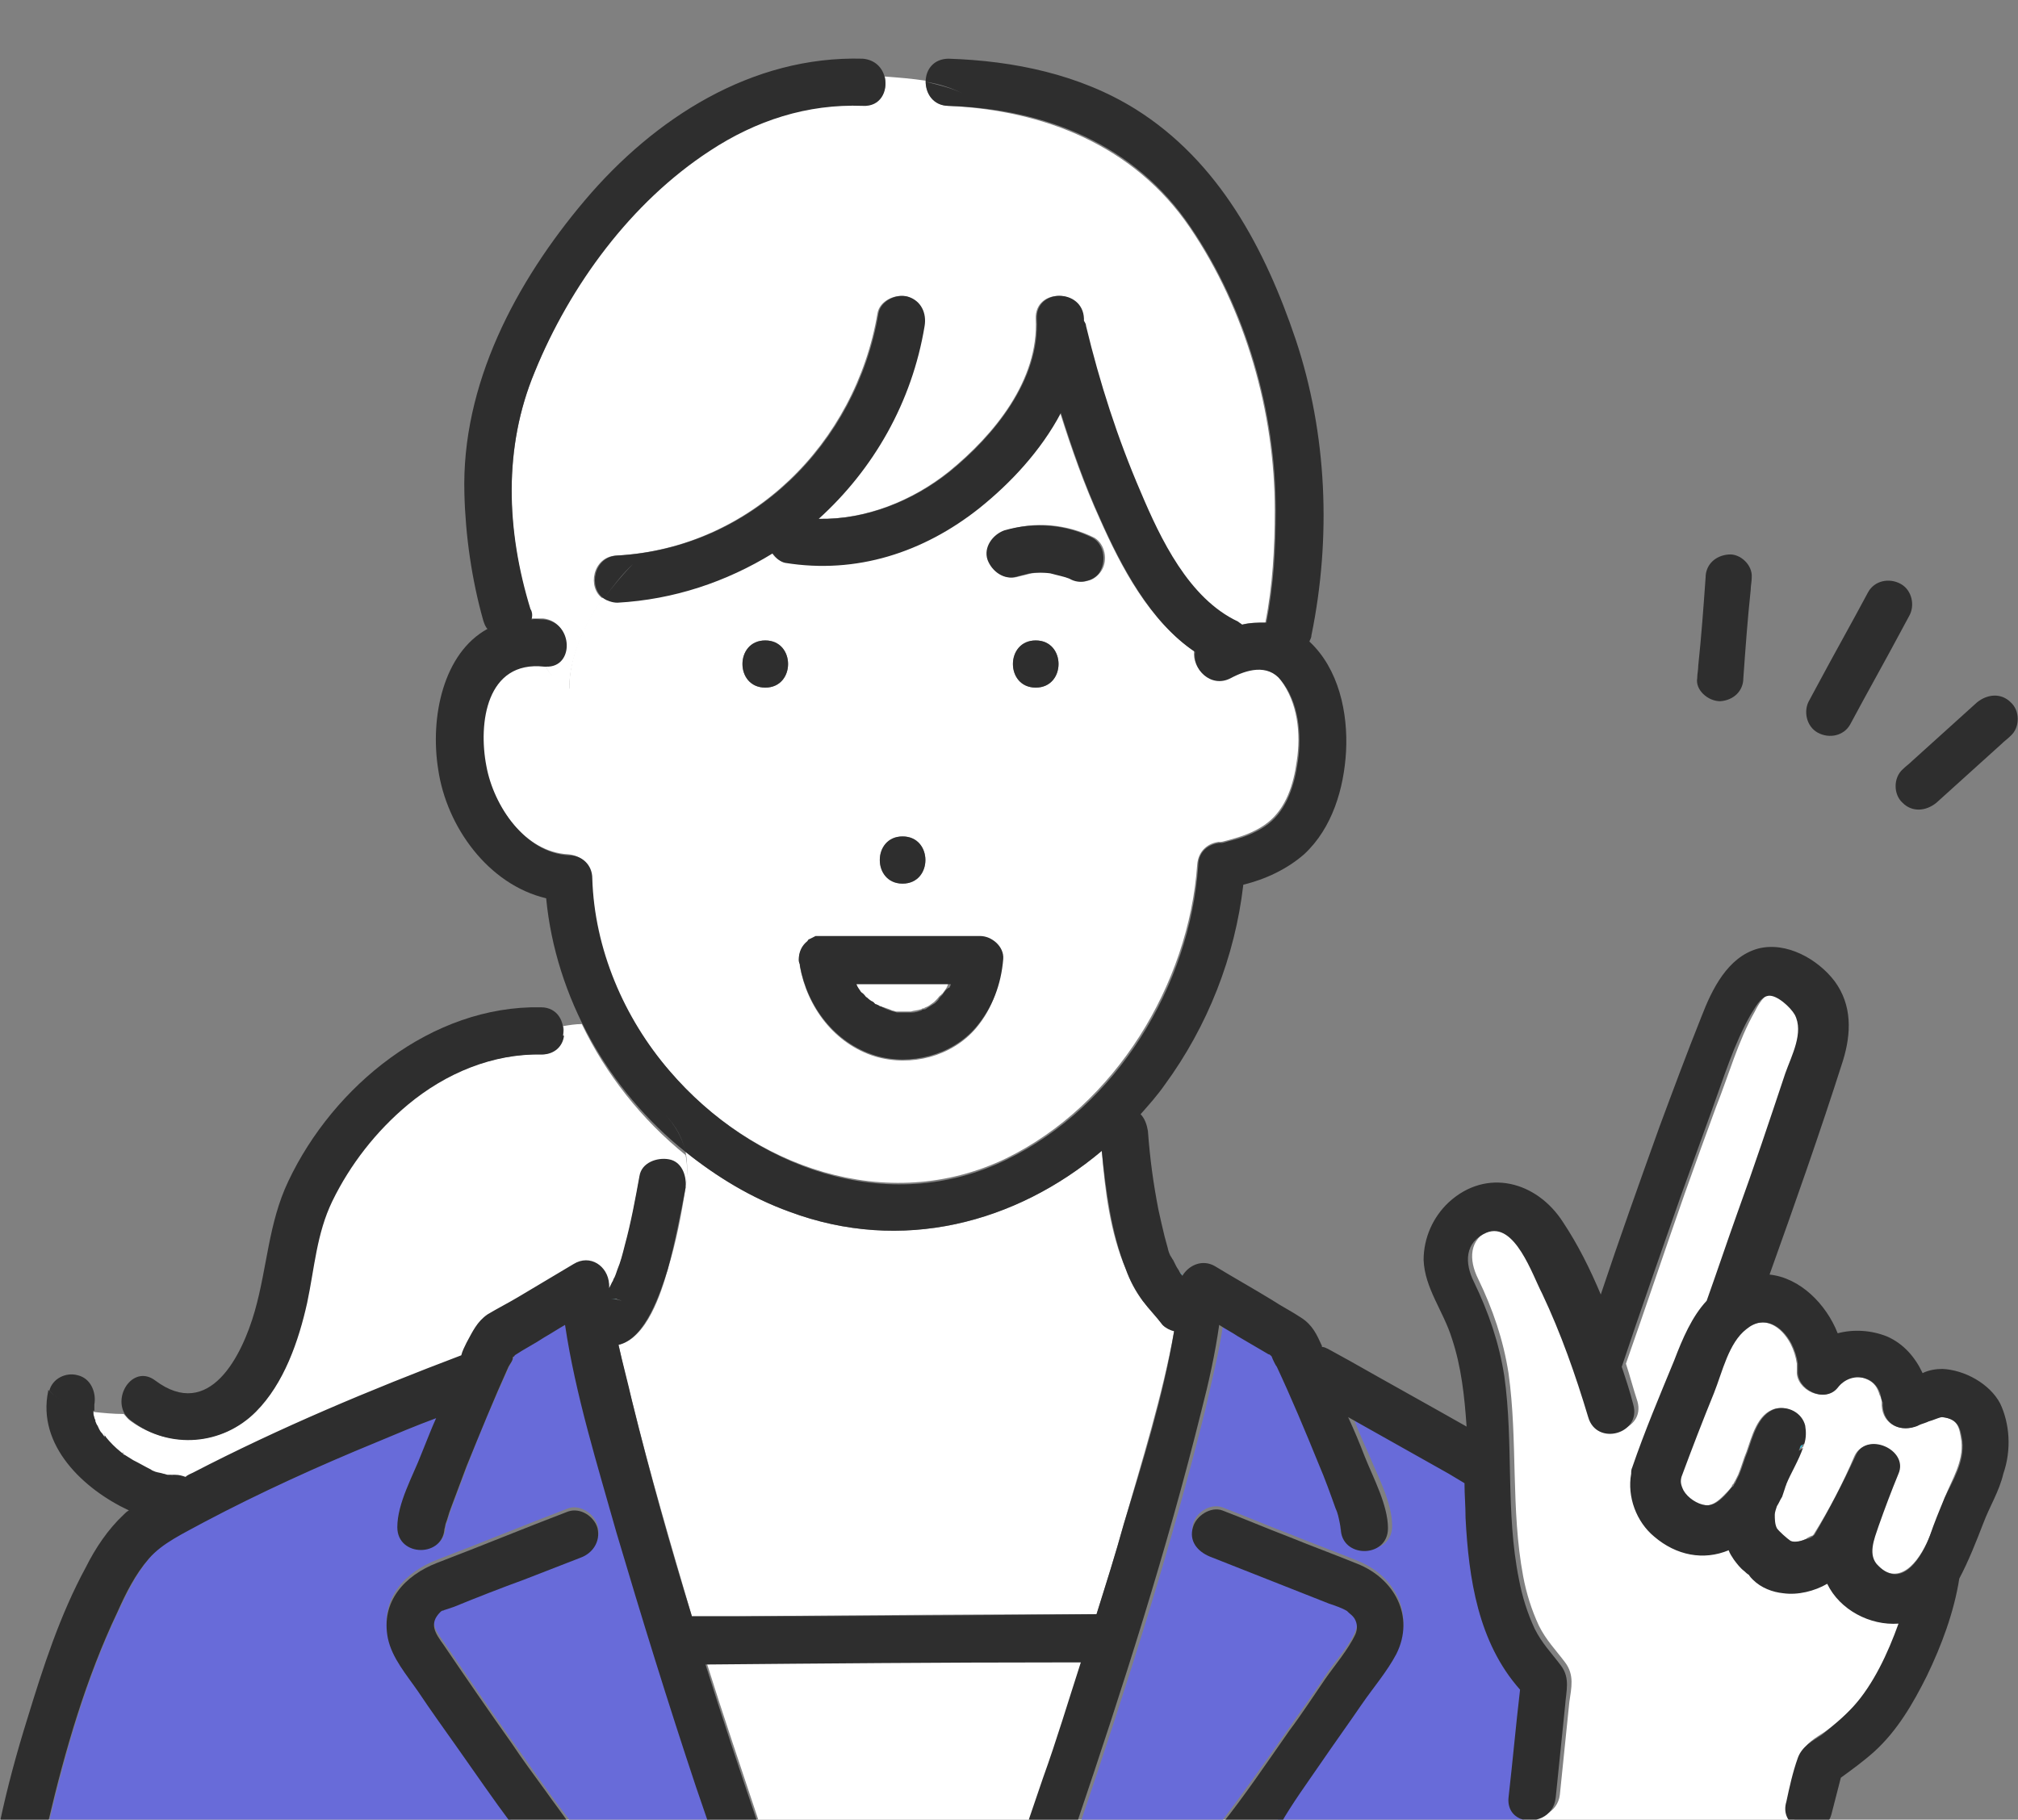
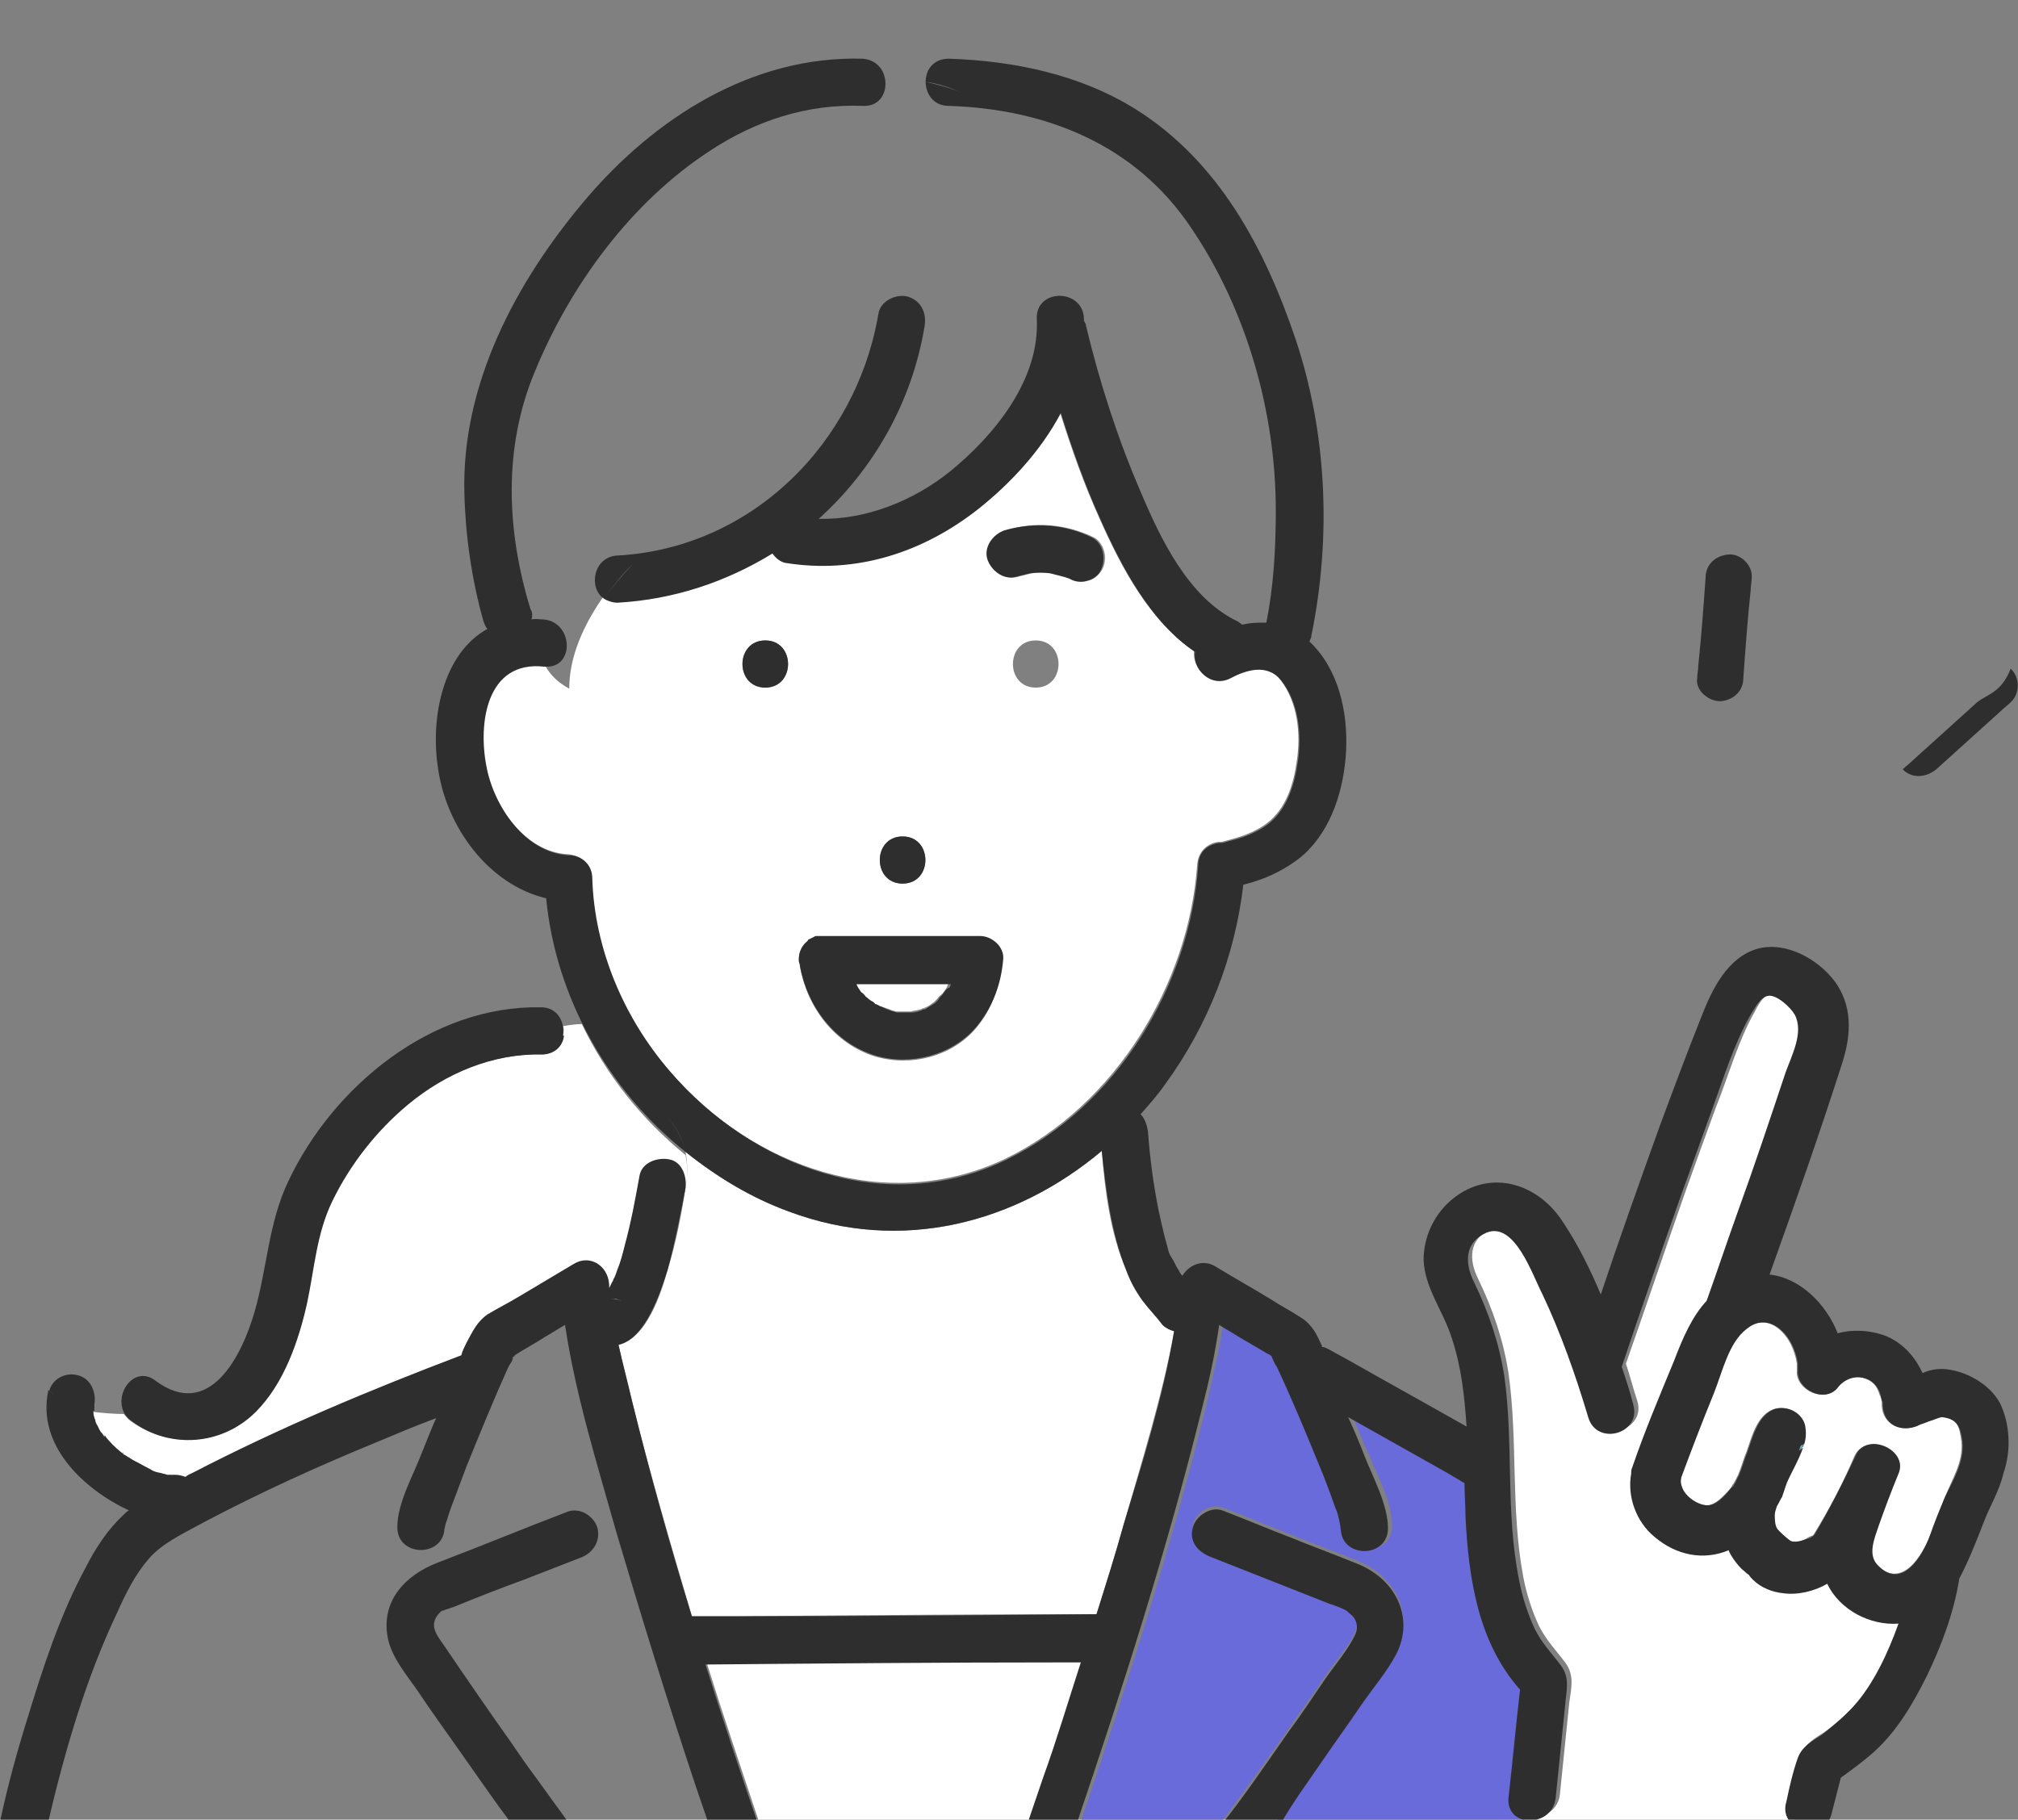
<svg xmlns="http://www.w3.org/2000/svg" version="1.1" id="レイヤー_1" x="0px" y="0px" viewBox="0 0 192.5 173.6" style="enable-background:new 0 0 192.5 173.6;" xml:space="preserve">
  <rect x="0" y="0" width="192.5" height="173.6" fill="#808080" stroke="none" />
  <style type="text/css"> .st0{fill:#FFFFFF;} .st1{fill:#2E2E2E;} .st2{fill:#686BD9;} .st3{fill:#C8C8C8;} .st4{fill:#33C8E7;} </style>
  <g>
    <path class="st0" d="M184.1,146.5c0.5-1.2,1-2.4,1.4-3.6c0.7-1.8,1.8-3.4,1.6-5.4c-0.2-1.3-0.3-2.2-1.9-2.3c0,0,0,0,0,0 c0,0,0,0-0.1,0c-0.4,0-0.8,0.3-1.2,0.4c-0.3,0.1-0.6,0.2-0.8,0.3c-0.2,0.1-1.1,0.5-0.2,0.1c-1.6,0.7-3.3-0.1-3.4-1.9 c0,0,0-0.2,0-0.3c0-0.2-0.1-0.6-0.2-0.7c-0.2-0.7-0.5-1.2-1.2-1.5c-1.2-0.6-2.3,0-2.9,0.8c-1.2,1.5-3.9,0.2-3.8-1.6 c0-0.1,0-0.6,0-0.7c-0.1-0.7-0.3-1.3-0.6-1.9c-0.9-1.7-2.6-2.8-4.3-1.4c-1.7,1.4-2.3,4.2-3.1,6.1c-1.1,2.6-2.1,5.3-3.1,8 c-0.1,0.4-0.2,0.7,0.2,1.3c0.4,0.7,1.3,1.4,2.1,1.4c0.7,0.1,1.3-0.4,1.8-0.9c0.3-0.3,0.6-0.6,0.8-0.9c0-0.1,0.1-0.2,0.2-0.3 c0-0.1,0.1-0.2,0.1-0.2c0.1-0.2,0.2-0.4,0.3-0.6c0.3-0.7,0.5-1.5,0.8-2.2c0.5-1.4,1-3.6,2.7-4.1c1.1-0.3,2.5,0.4,2.8,1.6 c0.1,0.6,0.1,1.2-0.1,1.8c0.1,0,0.1,0.2-0.1,0.3c-0.4,1.3-1.2,2.6-1.6,3.5c-0.1,0.1-0.1,0.2-0.1,0.3c-0.1,0.3-0.2,0.6-0.3,0.9 c-0.1,0.3-0.3,0.6-0.5,0.9c-0.1,0.3-0.2,0.7-0.2,0.8c0,0.4-0.1,0.9,0.2,1.3c0.2,0.3,1,1.1,1.3,1.2c0.5,0.3,1.2,0,1.6-0.2 c0.1-0.1,0.5-0.3,0.6-0.3c0.1-0.1,0.2-0.2,0.1-0.1c1.5-2.4,2.8-4.9,3.9-7.5c1.1-2.3,5.1-0.6,4.1,1.7c-0.7,1.6-1.3,3.3-1.9,5 c-0.4,1.2-1.1,2.8,0,3.8C181.5,151.6,183.4,148.3,184.1,146.5z" />
    <path class="st4" d="M171.6,138c0,0.1-0.1,0.2-0.1,0.3c0.2-0.1,0.3-0.2,0.4-0.3c0-0.1,0.1-0.2,0.1-0.3 C171.9,137.7,171.7,137.7,171.6,138z" />
    <path class="st4" d="M58.3,123.9C58.3,123.9,58.3,123.9,58.3,123.9c0.3,0.1,0.6,0.1,0.9,0.3c-0.2-0.1-0.3-0.2-0.5-0.2 C58.8,124,58.5,123.9,58.3,123.9z" />
    <path class="st4" d="M16.3,140.7C16.5,140.8,16.6,140.8,16.3,140.7L16.3,140.7z" />
    <path class="st4" d="M58.7,123.9C58.7,124,58.8,124,58.7,123.9C58.2,123.7,58.6,123.9,58.7,123.9z" />
    <path class="st4" d="M112.7,121.5C112.6,121.5,112.6,121.5,112.7,121.5C112.6,121.4,112.6,121.4,112.7,121.5 C112.6,121.4,112.6,121.5,112.7,121.5z" />
    <path class="st4" d="M112.8,121.7C112.8,121.6,112.8,121.6,112.8,121.7c0-0.1-0.1-0.1-0.2-0.2C112.7,121.5,112.7,121.5,112.8,121.7 C112.8,121.6,112.8,121.6,112.8,121.7z" />
    <path class="st4" d="M87,96.6c0,0-0.1,0-0.2,0C86.8,96.6,87,96.6,87,96.6z" />
    <path class="st2" d="M144.3,171.3c0.4-3.4,0.7-6.8,1.1-10.3c-4-4.5-4.9-10.6-5.2-16.4c-0.1-1.1-0.1-2.2-0.1-3.3 c-0.5-0.3-1-0.6-1.5-0.9c-3.2-1.8-6.4-3.6-9.6-5.4c0.5,1.3,1,2.5,1.6,3.8c0.8,2,2.2,4.5,2.2,6.8c0,2.9-4.5,2.9-4.5,0 c0,0.5,0,0-0.1-0.5c-0.1-0.5-0.3-0.9-0.4-1.4c-0.5-1.4-1-2.8-1.6-4.2c-1.2-3.1-2.6-6.2-4-9.3c0,0-0.3-0.7-0.5-1 c-0.1-0.1-0.2-0.2-0.3-0.2c-1-0.6-1.9-1.1-2.9-1.7c-0.6-0.4-1.2-0.7-1.8-1.1c-0.4,2.8-1.1,5.5-1.7,8.2 c-3.3,13.3-7.5,26.4-11.9,39.4h13.4c2-2.6,4.4-6,6.5-9c1.1-1.6,2.3-3.2,3.4-4.9c0.9-1.4,2.3-2.8,2.9-4.3c0.2-0.5,0.2-1-0.1-1.5 c-0.2-0.3-0.3-0.4-0.6-0.6c0,0-0.1,0-0.1-0.1c-0.5-0.3-1.1-0.4-1.7-0.7c-3.8-1.5-7.6-3-11.4-4.5c-1.1-0.4-1.9-1.5-1.6-2.8 c0.3-1.1,1.6-2,2.8-1.6c2.1,0.8,4.2,1.7,6.3,2.5c2.2,0.9,4.4,1.7,6.6,2.6c3.5,1.4,5.5,5,3.7,8.6c-0.9,1.7-2.2,3.3-3.3,4.8 c-1.3,1.9-2.6,3.7-3.9,5.6c-1.3,1.9-2.7,3.8-4.1,5.7h23.4l0.1-0.6C144.7,173,144.2,172.3,144.3,171.3z" />
    <path class="st0" d="M174.7,150.8c-1.3,0.7-2.9,1-4.2,0.9c-1.1-0.1-2.1-0.5-2.9-1.3c-0.2-0.2-0.3-0.3-0.4-0.5c0,0.1-0.1,0-0.4-0.3 c-0.4-0.3-0.7-0.7-1-1.1c-0.2-0.3-0.4-0.6-0.5-0.9c-2.4,1-5,0.5-7.1-1.3c-1.7-1.4-2.6-3.8-2.2-6c0-0.2,0.1-0.4,0.1-0.6 c1.2-3.4,2.6-6.8,4-10.2c0.9-2.1,1.7-4.1,3.1-5.7c1-2.7,2-5.5,2.9-8.3c1.6-4.5,3.1-8.9,4.6-13.4c0.5-1.6,1.7-3.9,0.9-5.6 c-0.3-0.7-1.6-1.9-2.5-1.8c-0.8,0.1-1.4,1.2-1.7,1.8c-1.6,2.8-2.5,6.1-3.7,9.1c-1,2.7-2,5.5-3,8.3c-1.9,5.4-3.7,10.8-5.6,16.2 c0.4,1.2,0.7,2.4,1.1,3.6c0.8,2.8-3.6,4-4.3,1.2c-1.1-4.1-2.5-8-4.4-11.8c-0.8-1.8-2.6-7-5.3-5.8c-2.1,0.9-2.1,2.9-1.2,4.7 c1.4,2.9,2.4,5.8,2.9,9c0.9,6.4,0.2,13,1.4,19.4c0.3,1.6,0.8,3.2,1.5,4.7c0.7,1.4,1.6,2.3,2.5,3.5c0.9,1.2,0.6,2.4,0.4,3.8 c-0.3,2.9-0.6,5.9-0.9,8.8c-0.2,1.8-2.1,2.5-3.4,2l-0.1,0.6h26.1c-0.6-0.5-1-1.3-0.7-2.2c0.4-1.4,0.7-2.9,1.1-4.2 c0.4-1.1,1.4-1.6,2.3-2.2c1.1-0.8,2.1-1.7,3-2.7c2-2.1,3.3-5.1,4.3-7.9C178.7,154.8,175.9,153.3,174.7,150.8z" />
    <path class="st0" d="M122.1,64.8c-1.2-1.6-3.3-1-4.8-0.2c-1.9,1-3.6-0.9-3.4-2.5c-4.3-2.9-7-8.1-9-12.6c-1.5-3.3-2.7-6.7-3.8-10.2 c-1.9,3.6-4.7,6.7-7.8,9.1c-5.3,4.2-11.7,6.3-18.5,5.2c-0.5-0.1-0.9-0.4-1.2-0.9c-4.4,2.7-9.4,4.5-14.8,4.7c-0.5,0-1-0.1-1.3-0.4 c-1.8,2.6-3.2,5.6-3.2,8.7c-1.1-0.6-1.8-1.3-2.3-2.2c-0.1,0-0.1,0-0.2,0c-5.5-0.6-6.2,5.4-5.5,9.5c0.7,3.8,3.7,8.3,7.9,8.5 c1.2,0.1,2.2,1,2.2,2.2c0.2,6.8,3,13.3,7.4,18.4c7.8,9.2,20.8,13.9,32.2,8.4c10.4-5.1,17.4-16.6,18.2-28c0.1-1.3,1-2.1,2.2-2.2 c0,0-0.4,0.1,0.2,0c0.4-0.1,0.8-0.2,1.1-0.3c1.1-0.3,2.3-0.8,3.2-1.5c1.8-1.4,2.5-3.7,2.8-5.9C124.1,70,123.8,67,122.1,64.8z M86.1,79.8c2.9,0,2.9,4.5,0,4.5C83.2,84.3,83.2,79.8,86.1,79.8z M73,65.6c-2.9,0-2.9-4.5,0-4.5C75.9,61.1,75.9,65.6,73,65.6z M93.1,98.1c-2.3,2.7-6.2,3.7-9.6,2.7c-3.9-1.2-6.5-4.7-7.2-8.6c0,0,0-0.1,0-0.1c0-0.2-0.1-0.3-0.1-0.5c0-0.7,0.3-1.2,0.8-1.7 c0.1-0.1,0.1-0.1,0.2-0.2c0.2-0.1,0.4-0.2,0.6-0.3c0,0,0.1,0,0.1,0c0,0,0.1,0,0.1,0c0.1,0,0.1,0,0.2,0c0.1,0,0.1,0,0.2,0 c0,0,0.1,0,0.1,0c0.6,0,1.2,0,1.8,0c4.3,0,8.7,0,13,0c1.1,0,2.3,1,2.2,2.2C95.4,94,94.7,96.2,93.1,98.1z M98.8,65.6 c-2.9,0-2.9-4.5,0-4.5C101.7,61.1,101.7,65.6,98.8,65.6z M105.1,54.4c-0.3,0.5-0.8,0.9-1.3,1c-0.6,0.2-1.2,0-1.7-0.2c0,0,0,0,0,0 c-0.5-0.2-1.1-0.4-1.7-0.5c-0.7-0.1-1.3-0.1-2,0c-0.4,0.1-0.8,0.2-1.2,0.3c-1.2,0.4-2.4-0.4-2.8-1.6c-0.4-1.2,0.5-2.4,1.6-2.8 c2.7-0.9,5.8-0.6,8.4,0.7C105.4,51.9,105.7,53.4,105.1,54.4z" />
-     <path class="st0" d="M54.3,65.8c0-3,1.4-6.1,3.2-8.7c-1.5-1-1-4,1.3-4.1c12.8-0.7,22.8-10.7,24.9-23.1c0.2-1.2,1.7-1.9,2.8-1.6 c1.3,0.3,1.8,1.6,1.6,2.8c-1.2,7.3-4.9,13.7-10.1,18.4c4.5,0.1,9-1.7,12.5-4.5c4.3-3.5,8.6-8.7,8.3-14.6c-0.1-2.9,4.4-2.9,4.5,0 c0,0.1,0,0.1,0,0.2c0.1,0.1,0.1,0.3,0.2,0.5c1.4,5.4,3,10.7,5.2,15.8c2,4.5,4.6,10.2,9.3,12.4c0.2,0.1,0.3,0.2,0.4,0.3 c0.8-0.2,1.5-0.2,2.3-0.2c0.7-3.5,0.9-7.2,0.9-10.7c0-9.4-2.8-19.2-8.1-27c-5.3-7.8-13.9-11.2-23.1-11.6C89,10,88.3,8.9,88.3,7.7 c-1.3-0.2-2.6-0.3-3.9-0.4c0.3,1.3-0.4,2.8-2.1,2.7c-5.3-0.2-10.2,1.5-14.6,4.3C60.1,19.3,54.3,27.2,51,35.5 C48,42.7,48.3,50.6,50.5,58c0.1,0.4,0.1,0.7,0.1,1c0.4,0,0.8,0,1.2,0c2.8,0.3,2.9,4.6,0.2,4.5C52.5,64.5,53.2,65.2,54.3,65.8z" />
    <path class="st0" d="M53.7,98.8c0.7,0,1.4,0,2.1,0C55.1,98.8,54.4,98.8,53.7,98.8c-0.2,0.9-0.9,1.8-2.1,1.8 c-4.7-0.1-9.2,1.8-12.8,4.8c-3,2.5-5.5,5.6-7.2,9.2c-1.5,3.1-1.7,6.3-2.4,9.7c-0.8,3.7-2.1,7.7-4.9,10.4c-3.1,3.2-8.2,3.5-11.8,0.9 c-0.3-0.2-0.5-0.5-0.7-0.7c-1,0-2-0.1-2.9-0.2c0,0.1,0,0.1,0,0.2c0,0,0,0,0,0c0.1,0.3,0.1,0.5,0.2,0.8c0,0,0,0,0,0.1 c0.1,0.1,0.1,0.2,0.2,0.4c0.1,0.2,0.3,0.5,0.4,0.7c0.1,0.1,0.2,0.3,0.3,0.4c-0.1-0.1-0.1-0.1-0.1-0.2c0,0-0.1-0.1-0.1-0.1 c0,0,0,0,0.1,0.1c0,0.1,0.1,0.2,0.2,0.2c0.4,0.5,0.9,0.9,1.4,1.4c0.1,0.1,0.3,0.2,0.4,0.3c-0.1-0.1-0.1-0.1-0.2-0.2c0,0,0,0,0,0 c0,0,0,0,0,0c0.1,0.1,0.2,0.2,0.2,0.2c0.2,0.2,0.5,0.3,0.8,0.5c0.5,0.3,1.1,0.6,1.7,0.9c0,0,0,0,0,0c0.1,0.1,0.3,0.1,0.4,0.2 c0.3,0.1,0.5,0.2,0.8,0.2c0.1,0,0.3,0.1,0.4,0.1c0,0,0.1,0,0.1,0c0.2,0,0.4,0,0.6,0c0.4,0,0.7,0.1,1,0.2c0.2-0.1,0.5-0.2,0.7-0.4 c8.3-4.3,16.9-7.9,25.6-11.2c0.2-0.4,0.3-0.8,0.5-1.2c0.5-1.1,0.9-2,2-2.7c1-0.6,2-1.2,3-1.7c1.7-1,3.5-2.1,5.2-3.1 c1.6-0.9,3.3,0.3,3.4,1.9c0,0.1,0,0.2,0,0.4c0.1-0.2,0.2-0.4,0.3-0.6c0,0,0,0,0,0c0.1-0.1,0.1-0.3,0.2-0.4c0.1-0.3,0.2-0.6,0.3-0.8 c0.3-0.8,0.5-1.6,0.7-2.3c0.6-2.2,1-4.4,1.4-6.6c0.2-1.2,1.7-1.8,2.8-1.6c1.2,0.3,1.7,1.5,1.6,2.6c0.2-1.1,0.2-2.2,0-3.2 c-4.2-3.4-7.6-7.7-9.9-12.5c-0.6,0-1.2,0.1-1.8,0.2C53.8,98,53.8,98.4,53.7,98.8z" />
    <path class="st0" d="M65.4,113.2c0,0,0,0.1,0,0.1c-0.4,2.6-0.9,5.2-1.7,7.8c-0.6,2.2-2,6.6-4.7,7.2c0.4,1.8,0.8,3.6,1.3,5.4 c1.7,6.9,3.7,13.7,5.7,20.5c1.4,0,2.9,0,4.3,0c11.4-0.1,22.9-0.2,34.3-0.2c0.9-2.8,1.8-5.7,2.6-8.6c1.7-5.9,3.7-12.3,4.8-18.4 c-0.4-0.1-0.8-0.3-1.1-0.6c-0.6-0.8-1.3-1.5-1.9-2.3c-0.7-0.9-1.2-1.9-1.6-3c-1.5-3.5-2-7.5-2.3-11.3c-8.2,6.9-19.1,9.8-29.8,5.8 c-3.6-1.3-6.9-3.3-9.9-5.7C65.6,111,65.6,112.1,65.4,113.2z" />
    <path class="st0" d="M103.2,158.4c-0.7,0-1.4,0-2.1,0c-11.2,0.1-22.5,0.2-33.7,0.2c1.6,5.1,3.3,10.1,5,15.2h25.8 c0.5-1.5,1-2.9,1.5-4.4C100.9,165.8,102.1,162.1,103.2,158.4z" />
-     <path class="st2" d="M66.5,170.4c-2.7-8-5.2-16.1-7.6-24.3c-1.9-6.4-3.9-13.1-4.9-19.8c-0.7,0.4-1.3,0.8-2,1.2 c-0.9,0.6-1.9,1.1-2.8,1.7c0,0-0.1,0.1-0.2,0.2c0,0,0,0,0,0c0,0.2-0.3,0.7-0.4,0.9c-1.4,3.1-2.8,6.3-4,9.5c-0.5,1.3-1,2.7-1.5,4 c-0.2,0.5-0.3,1-0.5,1.5c-0.2,0.5-0.1,0.6-0.1,0.3c0,2.9-4.5,2.9-4.5,0c0-2.3,1.4-4.9,2.3-7c0.4-1.1,0.9-2.2,1.4-3.4 c-1.9,0.8-3.8,1.5-5.7,2.3c-5.5,2.3-11,4.8-16.4,7.6c-2,1.1-4,1.9-5.3,3.5c-1.3,1.5-2.2,3.4-3,5.1c-3,6.3-5,13.2-6.6,20h44.1 c-1.8-2.4-3.5-4.8-5.2-7.3c-1.2-1.8-2.5-3.6-3.7-5.3c-1.1-1.6-2.5-3.2-2.9-5.1c-0.7-3.5,1.6-6,4.7-7.2c4.2-1.6,8.3-3.3,12.5-4.9 c1.1-0.4,2.5,0.5,2.8,1.6c0.4,1.3-0.4,2.3-1.6,2.8c-1.8,0.7-3.6,1.4-5.4,2.1c-2.2,0.9-4.5,1.8-6.7,2.6c-0.3,0.1-0.6,0.2-0.9,0.3 c-0.1,0-0.1,0-0.2,0.1c0.2-0.1,0-0.1-0.2,0.1c-1.1,1.1-0.5,2,0.3,3.1c2.2,3.2,4.3,6.3,6.5,9.4c1.1,1.5,2.1,3,3.2,4.5 c0.7,1,1.7,2.3,2.3,3.1h13.4C67.3,172.7,66.9,171.6,66.5,170.4z" />
    <path class="st0" d="M81.6,93.8c0.1,0.2,0.2,0.5,0.4,0.7c0,0,0.1,0.1,0.1,0.1c0.1,0.1,0.2,0.3,0.4,0.4c0.1,0.2,0.3,0.3,0.5,0.4 c0,0,0.2,0.2,0.3,0.2c0.1,0,0.1,0.1,0.1,0.1c0.1,0.1,0.3,0.2,0.4,0.2c0.2,0.1,0.3,0.2,0.5,0.2c0,0,0,0,0,0c0.3,0.1,0.6,0.2,0.8,0.3 c0.1,0,0.3,0.1,0.4,0.1c0,0,0.1,0,0.1,0c0.3,0,0.6,0,0.9,0c0,0,0.1,0,0.2,0c0,0,0,0,0,0c0.1,0,0.1,0,0.2,0c0.3-0.1,0.6-0.1,0.9-0.2 c0.1,0,0.2-0.1,0.2-0.1c0,0,0,0,0.1,0c0.1,0,0.1-0.1,0.2-0.1c0.3-0.1,0.5-0.3,0.8-0.5c0,0,0,0,0,0c0,0,0,0,0,0 c0.1-0.1,0.2-0.2,0.3-0.3c0.1-0.1,0.2-0.3,0.4-0.4c0,0,0-0.1,0.1-0.1c0.2-0.3,0.4-0.5,0.5-0.8c0-0.1,0.1-0.2,0.1-0.3 C87.6,93.8,84.6,93.8,81.6,93.8z" />
    <path class="st4" d="M121.6,129.2C121.6,129.2,121.5,129.2,121.6,129.2C121.5,129.2,121.5,129.2,121.6,129.2z" />
    <path class="st1" d="M164.1,66.9c1.3-0.1,2.2-1,2.2-2.2c0.2-2.8,0.4-5.6,0.7-8.4c0-0.4,0.1-0.8,0.1-1.2c0.1-1.2-1.1-2.3-2.2-2.2 c-1.3,0.1-2.2,1-2.2,2.2c-0.2,2.8-0.4,5.6-0.7,8.4c0,0.4-0.1,0.8-0.1,1.2C161.7,65.8,162.9,66.9,164.1,66.9z" />
-     <path class="st1" d="M188.6,67c-2.1,1.9-4.1,3.7-6.2,5.6c-0.3,0.3-0.6,0.5-0.9,0.8c-0.9,0.8-0.9,2.4,0,3.2c0.9,0.9,2.2,0.8,3.2,0 c2.1-1.9,4.1-3.7,6.2-5.6c0.3-0.3,0.6-0.5,0.9-0.8c0.9-0.8,0.9-2.4,0-3.2C190.9,66.1,189.6,66.2,188.6,67z" />
-     <path class="st1" d="M173.4,69.9c1.1,0.6,2.5,0.3,3.1-0.8c1.6-3,3.3-6,4.9-9c0.2-0.4,0.5-0.9,0.7-1.3c0.6-1,0.3-2.5-0.8-3.1 c-1.1-0.6-2.5-0.3-3.1,0.8c-1.6,3-3.3,6-4.9,9c-0.2,0.4-0.5,0.9-0.7,1.3C172,67.8,172.3,69.3,173.4,69.9z" />
+     <path class="st1" d="M188.6,67c-2.1,1.9-4.1,3.7-6.2,5.6c-0.3,0.3-0.6,0.5-0.9,0.8c0.9,0.9,2.2,0.8,3.2,0 c2.1-1.9,4.1-3.7,6.2-5.6c0.3-0.3,0.6-0.5,0.9-0.8c0.9-0.8,0.9-2.4,0-3.2C190.9,66.1,189.6,66.2,188.6,67z" />
    <path class="st1" d="M190.8,133.9c-1-1.9-3.4-3.2-5.5-3.3c-0.6,0-1.3,0.1-1.9,0.4c-0.7-1.5-1.8-2.8-3.4-3.5 c-1.5-0.6-3.2-0.7-4.7-0.3c-1.1-2.8-3.6-5.3-6.5-5.6c2.4-6.7,4.8-13.5,7-20.4c0.8-2.6,0.9-5.3-0.8-7.6c-1.6-2.1-4.6-3.8-7.3-3.1 c-2.9,0.8-4.4,3.9-5.4,6.5c-1.4,3.5-2.7,7-4,10.5c-1.9,5.3-3.8,10.6-5.6,16c-1-2.4-2.2-4.8-3.6-6.9c-2.5-3.9-7.3-5.2-10.9-1.9 c-1.5,1.4-2.4,3.4-2.4,5.5c0.1,2.7,1.9,4.9,2.7,7.5c0.9,2.7,1.2,5.5,1.4,8.4c-3.7-2.1-7.5-4.2-11.2-6.3c-0.7-0.4-1.3-0.7-2-1.1 c-0.2-0.1-0.4-0.2-0.6-0.2c0,0,0-0.1,0-0.1c-0.5-1.1-0.9-2-2-2.7c-0.9-0.6-1.9-1.1-2.8-1.7c-1.8-1.1-3.6-2.1-5.4-3.2 c-1.2-0.7-2.5-0.1-3.1,0.9c0,0-0.1-0.1-0.2-0.2c0,0,0,0,0,0c0.1,0,0.1,0.1,0.2,0.2c0,0,0,0,0,0c0,0-0.1,0-0.1-0.1 c0,0,0-0.1-0.1-0.1c0,0,0,0,0,0c0,0,0,0,0,0c0-0.1-0.1-0.1-0.1-0.2c-0.1-0.2-0.2-0.3-0.3-0.5c-0.1-0.2-0.2-0.4-0.3-0.6 c-0.1-0.1-0.1-0.2-0.2-0.3c0-0.1-0.1-0.1-0.1-0.2c-0.1-0.2-0.1-0.1,0.1,0.2c-0.1-0.1-0.3-0.7-0.3-0.8c-0.1-0.4-0.2-0.7-0.3-1.1 c-0.2-0.8-0.4-1.7-0.6-2.6c-0.5-2.6-0.8-4.8-1-7.5c-0.1-0.6-0.3-1.2-0.7-1.6c0.8-0.9,1.6-1.8,2.3-2.8c4.1-5.6,6.7-12.2,7.5-19.1 c2.1-0.5,4.2-1.5,5.8-2.9c2.7-2.5,3.8-6.3,4-9.8c0.2-3.7-0.7-7.9-3.5-10.5c0.1-0.2,0.2-0.4,0.2-0.6c1.9-9.3,1.5-19.2-1.5-28.2 c-2.9-8.6-7.3-17-15.3-22C103,7.1,96.7,5.8,90.5,5.6c-1.4,0-2.2,1-2.2,2.2c1.3,0.2,2.5,0.6,3.5,1.1c-1-0.5-2.3-0.8-3.5-1.1 c0,1.1,0.7,2.3,2.2,2.3c9.3,0.3,17.8,3.7,23.1,11.6c5.3,7.8,8.1,17.6,8.1,27c0,3.6-0.2,7.2-0.9,10.7c-0.8,0-1.5,0-2.3,0.2 c-0.1-0.1-0.3-0.2-0.4-0.3c-4.7-2.2-7.4-7.9-9.3-12.4c-2.2-5.1-3.9-10.4-5.2-15.8c0-0.2-0.1-0.3-0.2-0.5c0-0.1,0-0.1,0-0.2 c-0.1-2.9-4.6-2.9-4.5,0c0.3,5.8-4,11.1-8.3,14.6c-3.5,2.8-8,4.6-12.5,4.5c5.2-4.7,8.9-11.1,10.1-18.4c0.2-1.2-0.3-2.4-1.6-2.8 c-1.1-0.3-2.6,0.4-2.8,1.6C81.7,42.3,71.7,52.3,58.9,53c-2.3,0.1-2.8,3.1-1.3,4.1c0.9-1.2,1.8-2.4,2.8-3.3c-1,1-1.9,2.1-2.8,3.3 c0.3,0.2,0.8,0.4,1.3,0.4c5.4-0.3,10.4-2,14.8-4.7c0.3,0.4,0.7,0.8,1.2,0.9c6.8,1.1,13.2-1,18.5-5.2c3-2.4,5.9-5.5,7.8-9.1 c1.1,3.5,2.3,6.9,3.8,10.2c2,4.5,4.8,9.8,9,12.6c-0.3,1.6,1.5,3.5,3.4,2.5c1.5-0.8,3.5-1.4,4.8,0.2c1.7,2.1,2,5.2,1.6,7.8 c-0.3,2.1-1,4.5-2.8,5.9c-0.9,0.7-2.1,1.2-3.2,1.5c-0.4,0.1-0.8,0.2-1.1,0.3c-0.6,0.1-0.1,0-0.2,0c-1.3,0.1-2.2,0.9-2.2,2.2 c-0.8,11.5-7.8,22.9-18.2,28c-11.4,5.6-24.3,0.8-32.2-8.4c-4.4-5.1-7.2-11.7-7.4-18.4c0-1.3-1-2.2-2.2-2.2 c-4.2-0.2-7.2-4.7-7.9-8.5c-0.8-4.1,0-10.1,5.5-9.5c0.1,0,0.1,0,0.2,0c-0.9-1.5-1.2-3.4-2.2-5.3c0.9,1.9,1.3,3.8,2.2,5.3 c2.7,0.1,2.6-4.2-0.2-4.5c-0.4,0-0.8-0.1-1.2,0c0.1-0.3,0.1-0.7-0.1-1C48.3,50.6,48,42.7,51,35.5c3.4-8.3,9.2-16.2,16.7-21.1 c4.4-2.9,9.3-4.5,14.6-4.3c1.7,0.1,2.4-1.4,2.1-2.7c-1.1,0-2.2,0-3.1,0c0.9,0,2,0,3.1,0c-0.2-0.9-0.9-1.7-2.1-1.8 c-10.6-0.3-19.9,5.7-26.5,13.5c-6.6,7.8-11.8,17.6-11.5,28c0.1,4,0.7,8.2,1.8,12.1c0.1,0.3,0.2,0.6,0.4,0.8 c-4.2,2.3-5.5,8.4-4.7,13.4c0.8,5.5,4.8,11,10.3,12.3C53,95.1,58,104,65.4,109.9c-0.3-1.3-1-2.6-2-3.6c1.1,1.1,1.7,2.3,2,3.6 c3,2.4,6.3,4.4,9.9,5.7c10.7,4,21.6,1.1,29.8-5.8c0.4,3.8,0.9,7.8,2.3,11.3c0.4,1.1,0.9,2,1.6,3c0.6,0.8,1.3,1.5,1.9,2.3 c0.3,0.3,0.7,0.5,1.1,0.6c-1,6.1-3,12.5-4.8,18.4c-0.8,2.9-1.7,5.7-2.6,8.6c-11.4,0.1-22.9,0.2-34.3,0.2c-1.4,0-2.9,0-4.3,0 c-2.1-6.8-4-13.6-5.7-20.5c-0.4-1.8-0.9-3.6-1.3-5.4c2.6-0.6,4-5,4.7-7.2c0.7-2.6,1.2-5.2,1.7-7.8c0,0,0-0.1,0-0.1 c-0.3,1.3-1,2.6-2,3.6c1.1-1.1,1.7-2.3,2-3.6c0.1-1.1-0.4-2.4-1.6-2.6c-1.1-0.2-2.6,0.3-2.8,1.6c-0.4,2.2-0.8,4.4-1.4,6.6 c-0.2,0.8-0.4,1.6-0.7,2.3c-0.1,0.3-0.2,0.6-0.3,0.8c-0.1,0.1-0.1,0.3-0.2,0.4c0,0,0,0,0,0c-0.1,0.2-0.2,0.4-0.3,0.6 c0-0.1,0-0.2,0-0.4c-0.1-1.7-1.8-2.9-3.4-1.9c-1.7,1-3.5,2.1-5.2,3.1c-1,0.6-2,1.1-3,1.7c-1,0.7-1.4,1.6-2,2.7 c-0.2,0.4-0.4,0.8-0.5,1.2c-8.7,3.3-17.3,6.9-25.6,11.2c-0.2,0.1-0.5,0.2-0.7,0.4c-0.3-0.1-0.6-0.2-1-0.2c-0.2,0-0.4,0-0.6,0 c0,0-0.1,0-0.1,0c-0.1,0-0.3-0.1-0.4-0.1c-0.3-0.1-0.5-0.1-0.8-0.2c-0.2-0.1-0.3-0.1-0.4-0.2c0,0,0,0,0,0c-0.6-0.3-1.1-0.6-1.7-0.9 c-0.3-0.2-0.5-0.3-0.8-0.5c-0.1,0-0.2-0.1-0.2-0.2c0,0,0.1,0.1,0.2,0.2c-0.1-0.1-0.3-0.2-0.4-0.3c-0.5-0.4-1-0.9-1.4-1.4 c0-0.1-0.1-0.1-0.2-0.2c0,0,0.1,0.1,0.1,0.2c-0.1-0.1-0.2-0.3-0.3-0.4c-0.2-0.2-0.3-0.5-0.4-0.7c-0.1-0.1-0.1-0.2-0.2-0.4 c0,0,0,0,0-0.1c-0.1-0.2-0.2-0.5-0.2-0.8c0,0,0,0,0,0c0-0.1,0-0.1,0-0.2c-1.7-0.3-3.2-0.8-4.3-1.9c0,0,0,0,0,0.1 c-1.1,5.2,3.4,9.4,7.7,11.4c-0.2,0.1-0.3,0.2-0.5,0.4c-1.5,1.4-2.7,3.2-3.6,5c-2.5,4.6-4.1,9.6-5.6,14.5c-1,3.2-1.9,6.5-2.6,9.8 h4.6c1.6-6.8,3.6-13.7,6.6-20c0.8-1.8,1.7-3.6,3-5.1c1.3-1.5,3.3-2.4,5.3-3.5c5.3-2.8,10.8-5.3,16.4-7.6c1.9-0.8,3.8-1.6,5.7-2.3 c-0.5,1.1-0.9,2.2-1.4,3.4c-0.8,2.1-2.3,4.7-2.3,7c0,2.9,4.5,2.9,4.5,0c0,0.3,0,0.2,0.1-0.3c0.2-0.5,0.3-1,0.5-1.5 c0.5-1.3,1-2.7,1.5-4c1.3-3.2,2.6-6.4,4-9.5c0.1-0.2,0.5-0.7,0.4-0.9c0,0,0,0,0,0c0.1-0.1,0.2-0.1,0.2-0.2c0.9-0.6,1.9-1.1,2.8-1.7 c0.7-0.4,1.3-0.8,2-1.2c1,6.7,3.1,13.4,4.9,19.8c2.4,8.1,4.9,16.2,7.6,24.3c0.4,1.2,0.8,2.3,1.2,3.5h4.7c-1.7-5-3.4-10.1-5-15.2 c11.2-0.1,22.5-0.2,33.7-0.2c0.7,0,1.4,0,2.1,0c-1.2,3.7-2.3,7.4-3.6,11c-0.5,1.5-1,2.9-1.5,4.4h4.7c4.4-13,8.6-26.1,11.9-39.4 c0.7-2.7,1.3-5.4,1.7-8.2c0.6,0.4,1.2,0.7,1.8,1.1c1,0.6,1.9,1.1,2.9,1.7c0.1,0,0.2,0.1,0.3,0.2c0.1,0.3,0.4,0.9,0.5,1 c1.4,3,2.7,6.1,4,9.3c0.6,1.4,1.1,2.8,1.6,4.2c0.2,0.4,0.3,0.9,0.4,1.4c0.1,0.4,0.1,1,0.1,0.5c0,2.9,4.5,2.9,4.5,0 c0-2.2-1.4-4.8-2.2-6.8c-0.5-1.3-1-2.5-1.6-3.8c3.2,1.8,6.4,3.6,9.6,5.4c0.5,0.3,1,0.6,1.5,0.9c0,1.1,0.1,2.2,0.1,3.3 c0.3,5.8,1.2,11.9,5.2,16.4c-0.4,3.4-0.7,6.8-1.1,10.3c-0.1,1,0.4,1.7,1.1,2l0.7-3.7l-0.7,3.7c1.3,0.5,3.2-0.1,3.4-2 c0.3-2.9,0.6-5.9,0.9-8.8c0.1-1.4,0.5-2.6-0.4-3.8c-0.9-1.2-1.8-2.1-2.5-3.5c-0.7-1.5-1.2-3.1-1.5-4.7c-1.3-6.4-0.5-13-1.4-19.4 c-0.5-3.2-1.5-6.1-2.9-9c-0.9-1.8-0.9-3.8,1.2-4.7c2.7-1.1,4.4,4.1,5.3,5.8c1.8,3.8,3.2,7.8,4.4,11.8c0.8,2.8,5.1,1.6,4.3-1.2 c-0.3-1.2-0.7-2.4-1.1-3.6c1.8-5.4,3.7-10.8,5.6-16.2c1-2.8,2-5.5,3-8.3c1.1-3,2.1-6.3,3.7-9.1c0.4-0.6,0.9-1.7,1.7-1.8 c0.8-0.1,2.1,1.1,2.5,1.8c0.9,1.7-0.3,3.9-0.9,5.6c-1.5,4.5-3,9-4.6,13.4c-1,2.8-1.9,5.5-2.9,8.3c-1.4,1.5-2.3,3.6-3.1,5.7 c-1.4,3.4-2.8,6.7-4,10.2c-0.1,0.2-0.1,0.4-0.1,0.6c-0.4,2.2,0.5,4.6,2.2,6c2.1,1.8,4.7,2.3,7.1,1.3c0.1,0.3,0.3,0.6,0.5,0.9 c0.3,0.4,0.6,0.8,1,1.1c0.3,0.3,0.5,0.4,0.4,0.3c0.1,0.2,0.3,0.4,0.4,0.5c0.8,0.8,1.9,1.2,2.9,1.3c1.4,0.2,3-0.2,4.2-0.9 c1.2,2.5,4.1,4,6.8,3.8c-1,2.8-2.4,5.8-4.3,7.9c-0.9,1-2,1.9-3,2.7c-0.9,0.6-1.9,1.1-2.3,2.2c-0.5,1.4-0.8,2.8-1.1,4.2 c-0.3,1,0.1,1.8,0.7,2.2h0.8l0.4-3l-0.4,3h2.2c0.3-0.3,0.5-0.6,0.6-1c0.3-1.2,0.6-2.3,0.9-3.5c1.1-0.8,2.2-1.6,3.2-2.5 c2.2-2,3.7-4.6,5-7.2c1.4-2.9,2.6-6.1,3.1-9.3c0.9-1.7,1.6-3.5,2.3-5.3c0.6-1.6,1.5-3,1.9-4.7C191.9,138.3,191.7,135.8,190.8,133.9 z M16.3,140.7C16.6,140.8,16.5,140.8,16.3,140.7L16.3,140.7z M58.8,124C58.8,124,58.7,124,58.8,124C58.6,123.9,58.2,123.7,58.8,124 z M58.3,123.9C58.3,123.9,58.3,123.9,58.3,123.9c0.2,0,0.5,0,0.5,0c0.1,0.1,0.3,0.1,0.5,0.2C58.9,124,58.6,123.9,58.3,123.9z M121.5,129.2C121.5,129.2,121.6,129.2,121.5,129.2C121.6,129.2,121.5,129.2,121.5,129.2z M185.5,142.9c-0.5,1.2-1,2.4-1.4,3.6 c-0.7,1.9-2.6,5.2-4.9,2.9c-1.1-1-0.4-2.6,0-3.8c0.6-1.7,1.2-3.3,1.9-5c1-2.3-3.1-4.1-4.1-1.7c-1.2,2.6-2.5,5.1-3.9,7.5 c0.1-0.1,0,0-0.1,0.1c-0.1,0.1-0.4,0.3-0.6,0.3c-0.5,0.2-1.2,0.4-1.6,0.2c-0.3-0.2-1.1-0.9-1.3-1.2c-0.2-0.4-0.2-0.9-0.2-1.3 c0-0.2,0.1-0.5,0.2-0.8c0.2-0.3,0.3-0.6,0.5-0.9c0.1-0.3,0.2-0.6,0.3-0.9c0-0.1,0.1-0.2,0.1-0.3c0.4-1,1.2-2.3,1.6-3.5 c-0.1,0.1-0.2,0.2-0.4,0.3c0-0.1,0.1-0.2,0.1-0.3c0.1-0.3,0.3-0.3,0.4-0.3c0.2-0.6,0.2-1.2,0.1-1.8c-0.3-1.2-1.6-1.9-2.8-1.6 c-1.7,0.5-2.2,2.7-2.7,4.1c-0.3,0.7-0.5,1.5-0.8,2.2c-0.1,0.2-0.2,0.4-0.3,0.6c0,0.1-0.1,0.2-0.1,0.2c-0.1,0.1-0.1,0.3-0.2,0.3 c-0.3,0.3-0.5,0.6-0.8,0.9c-0.5,0.5-1.1,1-1.8,0.9c-0.8-0.1-1.7-0.7-2.1-1.4c-0.3-0.6-0.3-0.9-0.2-1.3c1-2.7,2-5.3,3.1-8 c0.8-2,1.4-4.8,3.1-6.1c1.7-1.4,3.4-0.3,4.3,1.4c0.3,0.6,0.5,1.2,0.6,1.9c0,0.1,0,0.5,0,0.7c-0.1,1.8,2.6,3.1,3.8,1.6 c0.6-0.8,1.7-1.3,2.9-0.8c0.6,0.3,1,0.8,1.2,1.5c0,0.1,0.1,0.5,0.2,0.7c0,0.1,0,0.2,0,0.3c0.1,1.9,1.8,2.6,3.4,1.9 c-0.9,0.4,0,0,0.2-0.1c0.3-0.1,0.6-0.2,0.8-0.3c0.4-0.1,0.8-0.3,1.2-0.4c0,0,0.1,0,0.1,0c0,0,0,0,0,0c1.5,0.2,1.7,1,1.9,2.3 C187.4,139.5,186.3,141.2,185.5,142.9z" />
    <path class="st1" d="M9,134.6c0-0.1,0-0.1,0-0.2c0-0.1,0-0.2,0-0.3c0,0,0-0.1,0-0.1c0.2-1.1-0.3-2.5-1.6-2.8 c-1.1-0.3-2.4,0.3-2.7,1.5C5.7,133.8,7.3,134.3,9,134.6z" />
    <path class="st1" d="M171.9,137.7c0,0.1,0,0.2-0.1,0.3C172,137.8,172,137.7,171.9,137.7z" />
    <path class="st1" d="M78.5,89.3c0,0-0.1,0-0.1,0c-0.1,0-0.1,0-0.2,0c-0.1,0-0.1,0-0.2,0c0,0-0.1,0-0.1,0c0,0-0.1,0-0.1,0 c-0.2,0.1-0.4,0.2-0.6,0.3c-0.1,0-0.1,0.1-0.2,0.2c-0.5,0.4-0.8,1-0.8,1.7c0,0.2,0,0.3,0.1,0.5c0,0,0,0.1,0,0.1 c0.7,3.9,3.3,7.4,7.2,8.6c3.3,1,7.3,0,9.6-2.7c1.6-1.9,2.4-4.1,2.6-6.5c0.1-1.2-1.1-2.2-2.2-2.2c-4.3,0-8.7,0-13,0 C79.7,89.3,79.1,89.3,78.5,89.3z M86.7,96.6c0.1,0,0.3,0,0.2,0C87,96.6,86.8,96.6,86.7,96.6z M89.9,94.9 C89.9,94.9,89.9,94.9,89.9,94.9c-0.2,0.2-0.3,0.3-0.4,0.5c-0.1,0.1-0.2,0.2-0.3,0.3c0,0,0,0,0,0c0,0,0,0,0,0 c-0.3,0.2-0.5,0.3-0.8,0.5c0,0-0.1,0.1-0.2,0.1c0,0,0,0-0.1,0c-0.1,0-0.2,0.1-0.2,0.1c-0.3,0.1-0.6,0.2-0.9,0.2c-0.1,0-0.1,0-0.2,0 c0,0,0,0,0,0c-0.1,0-0.2,0-0.2,0c-0.3,0-0.6,0-0.9,0c0,0-0.1,0-0.1,0c-0.1,0-0.3-0.1-0.4-0.1c-0.3-0.1-0.6-0.2-0.8-0.3c0,0,0,0,0,0 c-0.2-0.1-0.3-0.2-0.5-0.2c-0.1-0.1-0.3-0.2-0.4-0.2c0,0-0.1-0.1-0.1-0.1c-0.1-0.1-0.2-0.2-0.3-0.2c-0.2-0.1-0.3-0.3-0.5-0.4 c-0.1-0.1-0.2-0.3-0.4-0.4c0,0-0.1-0.1-0.1-0.1c-0.1-0.2-0.3-0.4-0.4-0.7c3,0,6,0,9,0c0,0.1-0.1,0.2-0.1,0.3 C90.3,94.3,90.1,94.6,89.9,94.9z" />
    <path class="st1" d="M102,55.2c0.5,0.3,1.1,0.4,1.7,0.2c0.5-0.1,1.1-0.5,1.3-1c0.5-1,0.3-2.5-0.8-3.1c-2.6-1.3-5.6-1.5-8.4-0.7 c-1.1,0.4-2,1.6-1.6,2.8c0.4,1.1,1.6,2,2.8,1.6c0.4-0.1,0.8-0.2,1.2-0.3c0.7-0.1,1.3-0.1,2,0C100.9,54.9,101.5,55,102,55.2 C102,55.2,102,55.2,102,55.2z" />
-     <path class="st1" d="M98.8,65.6c2.9,0,2.9-4.5,0-4.5C95.9,61.1,95.9,65.6,98.8,65.6z" />
    <path class="st1" d="M86.1,79.8c-2.9,0-2.9,4.5,0,4.5C89,84.3,89,79.8,86.1,79.8z" />
    <path class="st1" d="M73,61.1c-2.9,0-2.9,4.5,0,4.5C75.9,65.6,75.9,61.1,73,61.1z" />
    <path class="st1" d="M51.3,98.8c0.8,0,1.6,0,2.4,0c0.2-1.3-0.5-2.7-2.1-2.7c-10.4-0.2-19.8,7.5-24.1,16.6c-1.9,4-2,8.2-3.2,12.4 c-1.2,4.2-4.3,10.5-9.5,6.6c-2-1.5-4,1.3-2.9,3.2c0.7,0,1.3,0,1.9,0c-0.6,0-1.3,0-1.9,0c0.2,0.3,0.4,0.5,0.7,0.7 c3.6,2.7,8.6,2.3,11.8-0.9c2.7-2.7,4.1-6.8,4.9-10.4c0.7-3.3,0.9-6.6,2.4-9.7c1.7-3.5,4.2-6.7,7.2-9.2c3.6-3,8.1-4.9,12.8-4.8 c1.2,0,2-0.8,2.1-1.8C52.9,98.8,52.1,98.8,51.3,98.8z" />
    <path class="st1" d="M11.8,138.6C11.7,138.5,11.7,138.6,11.8,138.6L11.8,138.6z" />
    <path class="st1" d="M10,136.9C9.9,136.7,10,136.8,10,136.9L10,136.9z" />
    <path class="st1" d="M52,170.8c-1.1-1.5-2.2-3-3.2-4.5c-2.2-3.1-4.4-6.3-6.5-9.4c-0.8-1.1-1.4-2-0.3-3.1c0.2-0.2,0.4-0.2,0.2-0.1 c0.1,0,0.1-0.1,0.2-0.1c0.3-0.1,0.6-0.2,0.9-0.3c2.2-0.9,4.5-1.8,6.7-2.6c1.8-0.7,3.6-1.4,5.4-2.1c1.1-0.4,1.9-1.5,1.6-2.8 c-0.3-1.1-1.6-2-2.8-1.6c-4.2,1.6-8.3,3.3-12.5,4.9c-3.1,1.2-5.4,3.7-4.7,7.2c0.4,1.9,1.8,3.5,2.9,5.1c1.2,1.8,2.5,3.6,3.7,5.3 c1.7,2.4,3.4,4.9,5.2,7.3h5.5C53.7,173.1,52.7,171.8,52,170.8z" />
    <path class="st1" d="M126,168.2c1.3-1.9,2.6-3.7,3.9-5.6c1.1-1.6,2.4-3.1,3.3-4.8c1.8-3.6-0.2-7.2-3.7-8.6 c-2.2-0.9-4.4-1.7-6.6-2.6c-2.1-0.8-4.2-1.7-6.3-2.5c-1.1-0.4-2.5,0.5-2.8,1.6c-0.4,1.3,0.4,2.3,1.6,2.8c3.8,1.5,7.6,3,11.4,4.5 c0.6,0.2,1.2,0.4,1.7,0.7c0,0,0,0,0.1,0.1c0.2,0.2,0.4,0.3,0.6,0.6c0.3,0.5,0.3,1,0.1,1.5c-0.7,1.5-2,3-2.9,4.3 c-1.1,1.6-2.2,3.3-3.4,4.9c-2.1,3-4.4,6.4-6.5,9h5.6C123.3,172,124.7,170.1,126,168.2z" />
  </g>
</svg>